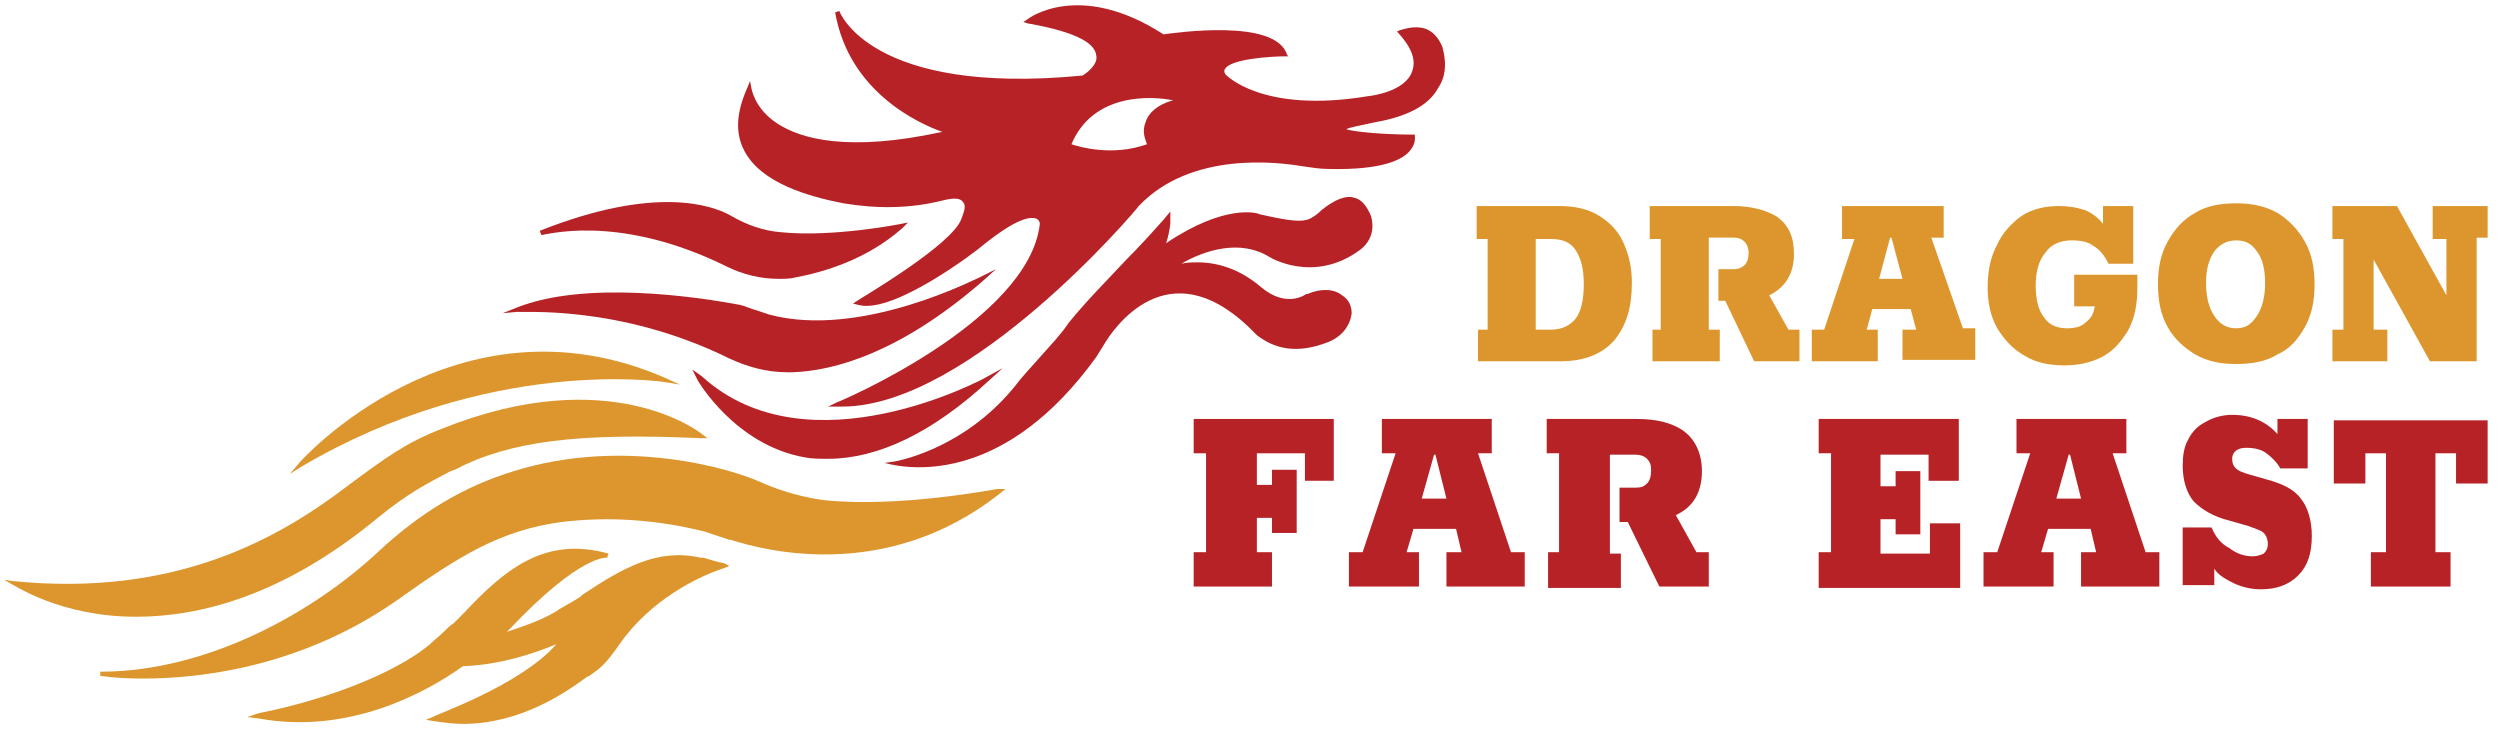
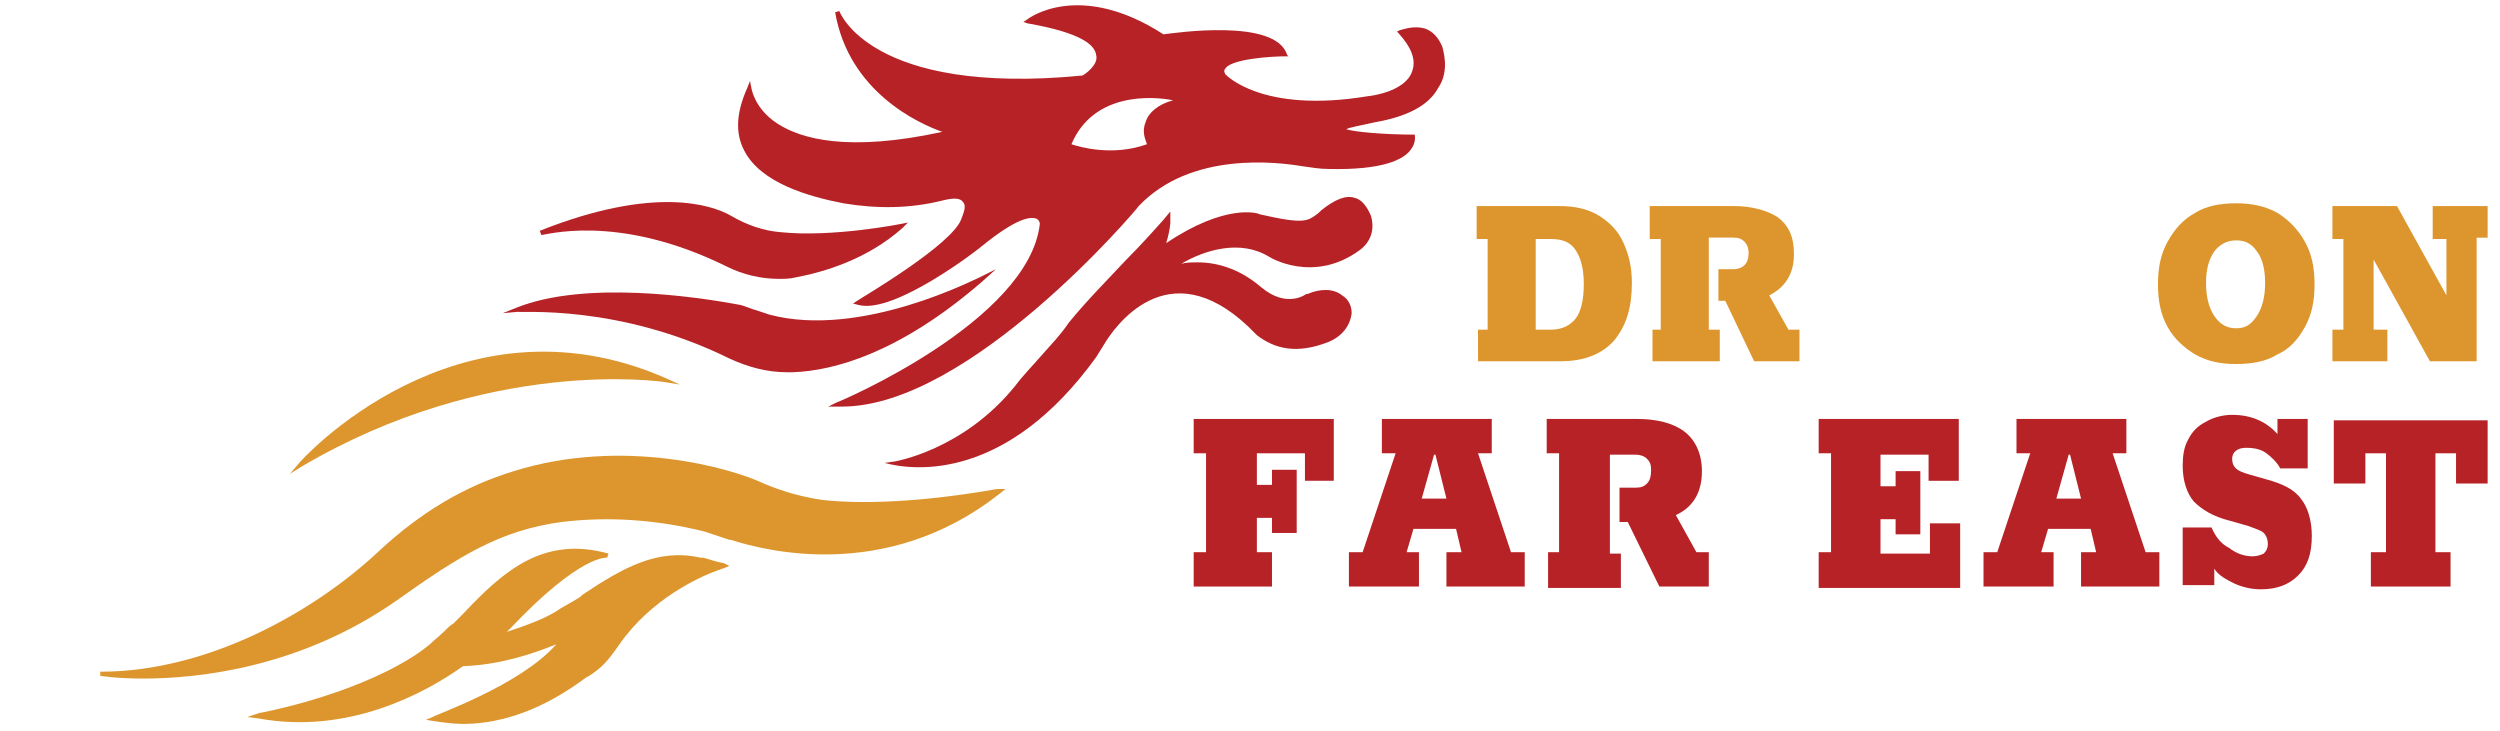
<svg xmlns="http://www.w3.org/2000/svg" version="1.1" id="Layer_1" x="0px" y="0px" viewBox="0 0 182 53.2" style="enable-background:new 0 0 182 53.2;" xml:space="preserve">
  <style type="text/css">
	.st0{fill:#DD962D;}
	.st1{fill:#B72227;}
</style>
  <g>
    <g>
      <g>
        <path class="st0" d="M72.6,35.6c-0.1,0-7.2,1.4-12.7,0.8c-1.4-0.2-2.9-0.6-4.3-1.2c-2.3-1.1-10.2-3.4-18.2-0.9     c-3.6,1.1-6.8,3-9.9,5.9c-4.5,4.2-12.2,8.7-20.2,8.7l0,0.3c0,0,1.2,0.2,3.1,0.2c4.1,0,11.5-0.8,18.5-5.7c4.5-3.2,7.5-5.1,12-5.7     c3.3-0.4,6.8-0.2,10.4,0.7c0.6,0.2,1.2,0.4,1.8,0.6l0.1,0c2.5,0.8,11.3,3.1,19.5-3.3l0.5-0.4L72.6,35.6z" />
-         <path class="st0" d="M27.5,37.7c2.2-1.8,3.6-2.5,5.3-3.4l0.3-0.1c4-2.1,9-2.7,17.9-2.3l0.5,0l-0.4-0.3c-0.1-0.1-6.7-5.3-18.9-0.4     c-2.6,1-4.1,2.1-6.8,4.1c-5.1,3.9-12.6,8.2-24.5,7l-0.6-0.1l0.5,0.3c0.1,0,3.5,2.4,9.1,2.4C14.5,44.9,20.6,43.4,27.5,37.7z" />
        <path class="st0" d="M48.3,27.8l1.2,0.2l-1.1-0.5c-15.2-6.6-26.6,6.1-26.7,6.3l-0.6,0.7l0.8-0.5C35.6,25.9,48.2,27.8,48.3,27.8z" />
        <path class="st0" d="M51.2,40.6c-0.1,0-0.1,0-0.2,0c-3.1-0.7-5.6,0.7-8.6,2.7c-0.1,0.1-0.2,0.2-0.4,0.3c-0.3,0.2-0.7,0.4-1.2,0.7     c-1,0.7-2.4,1.2-3.9,1.7c0.1-0.1,0.1-0.1,0.2-0.2c5.2-5.5,7.1-5.2,7.1-5.2l0.1-0.3c-4.7-1.3-7.6,1.2-10.6,4.4     c-0.4,0.4-0.5,0.5-0.7,0.7c-0.2,0.1-0.4,0.3-0.7,0.6c-0.3,0.3-0.7,0.6-1,0.9c-0.5,0.4-0.9,0.7-1.4,1c-4.5,2.8-10.9,4-11,4     L18,52.2l0.8,0.1c6.5,1.2,12.1-1.8,14.9-3.8c2.7-0.1,5.1-0.9,6.8-1.6c-2.6,3-9,5.2-9,5.3l-0.5,0.2l0.6,0.1     c0.7,0.1,1.4,0.2,2.1,0.2c4.2,0,7.5-2.3,9-3.4l0.2-0.1c0.9-0.6,1.3-1,2.2-2.3c2.3-3.3,5.8-4.9,7.2-5.4l0,0c0.1,0,0.2-0.1,0.3-0.1     l0.5-0.2l-0.4-0.2C52.1,40.9,51.6,40.7,51.2,40.6z" />
      </g>
      <g>
-         <path class="st1" d="M50.4,26.9l0.4,0.8c0,0,2.7,4.7,7.8,5.6c0.5,0.1,1.1,0.1,1.7,0.1c3.6,0,7.6-1.9,11.7-5.7l1-0.9l-1.1,0.6     c-0.1,0.1-13,7.1-20.8,0L50.4,26.9z" />
        <path class="st1" d="M53.1,26.1c1.3,0.6,2.7,1,4.2,1c0.1,0,0.3,0,0.4,0c3-0.1,7.8-1.4,13.8-6.6l1-0.9l-1.2,0.6     c-0.1,0-8.6,4.5-15.3,2.7c-0.3-0.1-0.6-0.2-0.9-0.3c-0.4-0.1-0.8-0.3-1.2-0.4c-3.2-0.6-11.3-1.8-16.3,0.2l-1,0.4l1.1-0.1     C37.8,22.8,45,22.1,53.1,26.1z" />
        <path class="st1" d="M52.9,19.4c1.2,0.6,2.5,0.9,3.8,0.9c0.4,0,0.8,0,1.2-0.1c2.1-0.4,5.2-1.3,7.8-3.6l0.4-0.4l-0.5,0.1     c0,0-5,1-8.8,0.6c-1.2-0.1-2.4-0.5-3.6-1.2c-1.4-0.8-5.6-2.2-13.9,1.1l0.1,0.3C39.5,17.2,44.8,15.4,52.9,19.4z" />
        <path class="st1" d="M105,3.4c-0.3-0.7-0.7-1.1-1.2-1.3c-0.9-0.3-1.8,0.1-1.9,0.1l-0.2,0.1l0.1,0.1c1,1.1,1.3,2,1,2.8     C102.3,6.7,99.7,7,99.6,7c-7.8,1.3-10.4-1.6-10.4-1.6c-0.1-0.2-0.1-0.3,0-0.4c0.4-0.7,3.3-0.9,4.4-0.9l0.2,0L93.7,4     c-0.8-2.7-8.2-1.6-9-1.5c-6.2-4-9.9-1.1-9.9-1.1l-0.3,0.2l0.3,0.1c4,0.7,4.9,1.6,5,2.3C80,4.7,79,5.4,78.8,5.5     C63.3,7,61.1,0.8,61.1,0.8l-0.3,0.1c1,5.8,6.1,8.1,7.8,8.7c-6.9,1.5-10.3,0.5-12-0.6c-1.7-1.1-1.9-2.6-1.9-2.6l-0.1-0.5l-0.2,0.5     c-0.8,1.8-0.9,3.3-0.2,4.6c1.2,2.3,4.6,3.3,7.2,3.8c2.4,0.4,4.8,0.4,7.2-0.2c0.8-0.2,1.3-0.2,1.5,0.1c0.3,0.3,0,0.9-0.1,1.2     c-0.6,1.9-7.5,5.9-7.6,6l-0.3,0.2l0.4,0.1c2.6,0.7,8.8-4.1,9-4.3c2.6-2.1,3.5-2.1,3.9-2c0.3,0.1,0.3,0.4,0.3,0.4     C74.9,23.4,61,29.3,60.9,29.3l-0.6,0.3l0.7,0c0.1,0,0.2,0,0.3,0c9.3,0,21.5-14.4,21.6-14.6c3.8-4,10.1-3.2,11.9-2.9     c0.7,0.1,1.3,0.2,1.9,0.2c4,0.1,5.5-0.7,6-1.4c0.4-0.5,0.3-1,0.3-1l0-0.1l-0.1,0c-2.1,0-4.4-0.2-4.9-0.4c0.2-0.1,0.7-0.2,2.1-0.5     c2.3-0.4,3.9-1.2,4.6-2.5C105.6,5.1,105,3.5,105,3.4z M83.4,8.9c-0.3,0.7,0,1.3,0.1,1.6c-2.5,0.9-4.9,0.2-5.5,0     c1.6-3.8,5.9-3.5,7.4-3.2C84.3,7.6,83.6,8.2,83.4,8.9z" />
        <path class="st1" d="M99,18.2c-3.4,2.5-6.6,0.5-6.6,0.5c-2.1-1.3-4.7-0.5-6.4,0.5c0.4-0.1,0.8-0.1,1.2-0.1c1.6,0,3.2,0.6,4.6,1.8     c1.9,1.6,3.3,0.5,3.3,0.5l0.1,0c0.9-0.4,1.9-0.4,2.5,0.1c0.5,0.3,0.7,0.8,0.7,1.3c-0.1,0.9-0.7,1.7-1.7,2.1     c-2.3,0.9-3.9,0.5-5.2-0.5l0,0c-0.2-0.2-0.4-0.4-0.6-0.6c-5.9-5.6-9.8,0-10.6,1.4c-0.2,0.3-0.3,0.5-0.5,0.8     c-6.5,9-13.2,8.3-15.4,7.7l0.7-0.1c0,0,5-0.8,8.8-5.5c0.6-0.8,1.3-1.5,1.9-2.2c0.7-0.8,1.4-1.5,2-2.4c1.3-1.6,2.8-3.1,4.2-4.6     c1-1,1.9-2,2.7-2.9l0.5-0.6v0.8c0,0,0,0.5-0.3,1.5c4.3-2.9,6.7-2.2,6.8-2.1c1.4,0.3,3,0.7,3.7,0.3c0.2-0.1,0.5-0.3,0.7-0.5     l0.1-0.1c1-0.8,1.8-1.1,2.4-0.9c0.5,0.1,0.9,0.6,1.2,1.3C100.1,16.7,99.8,17.6,99,18.2z" />
      </g>
    </g>
    <g>
      <path class="st0" d="M107.5,24h0.8v-6.6h-0.8V15h6c1.1,0,2.1,0.2,2.9,0.7c0.8,0.5,1.4,1.1,1.8,2c0.4,0.9,0.6,1.8,0.6,2.9    c0,1.8-0.4,3.1-1.3,4.2c-0.9,1-2.2,1.5-3.9,1.5h-6V24z M112.9,24c0.8,0,1.4-0.3,1.8-0.8s0.6-1.4,0.6-2.5c0-1.1-0.2-1.9-0.6-2.5    s-1-0.8-1.8-0.8h-1.1V24H112.9z" />
      <path class="st0" d="M120.1,24h0.8v-6.6h-0.8V15h6.1c1.3,0,2.4,0.3,3.2,0.8c0.8,0.6,1.2,1.4,1.2,2.7c0,1.4-0.6,2.4-1.8,3l1.4,2.5    h0.8v2.3h-3.3l-2.1-4.4h-0.5v-2.3h1.1c0.3,0,0.6-0.1,0.8-0.3c0.2-0.2,0.3-0.5,0.3-0.9c0-0.3-0.1-0.6-0.3-0.8    c-0.2-0.2-0.4-0.3-0.8-0.3h-1.8V24h0.8v2.3h-4.9V24z" />
-       <path class="st0" d="M131.9,26.3V24h0.9l2.2-6.6h-0.9V15h7.4v2.3h-0.9l2.3,6.6h0.9v2.3h-5.3V24h1l-0.4-1.5h-2.8l-0.4,1.5h0.8v2.3    H131.9z M136.8,20.3h1.7l-0.8-3h-0.1L136.8,20.3z" />
-       <path class="st0" d="M155.6,20v0.9c0,1.3-0.2,2.3-0.7,3.2c-0.5,0.8-1.1,1.5-1.9,1.9c-0.8,0.4-1.7,0.6-2.7,0.6    c-1.1,0-2.1-0.2-2.9-0.7c-0.9-0.5-1.5-1.2-2-2c-0.5-0.9-0.7-1.9-0.7-3c0-1.1,0.2-2.2,0.7-3.1c0.4-0.9,1.1-1.6,1.8-2.1    c0.8-0.5,1.7-0.7,2.7-0.7c0.7,0,1.3,0.1,1.9,0.3c0.5,0.2,1,0.6,1.3,1V15h2.2v4.2h-1.8c-0.3-0.6-0.6-1-1.1-1.3    c-0.4-0.3-0.9-0.4-1.6-0.4c-0.8,0-1.5,0.3-1.9,0.9c-0.5,0.6-0.7,1.4-0.7,2.4c0,1,0.2,1.8,0.6,2.3c0.4,0.6,1,0.8,1.7,0.8    c0.5,0,1-0.1,1.3-0.4c0.4-0.3,0.6-0.6,0.7-1.2h-1.5V20H155.6z" />
      <path class="st0" d="M159.8,25.8c-0.8-0.5-1.5-1.1-2-2c-0.5-0.9-0.7-1.9-0.7-3.1c0-1.2,0.2-2.2,0.7-3.1c0.5-0.9,1.1-1.6,2-2.1    c0.8-0.5,1.8-0.7,3-0.7c1.1,0,2.1,0.2,3,0.7c0.8,0.5,1.5,1.2,2,2.1c0.5,0.9,0.7,1.9,0.7,3.1c0,1.2-0.2,2.2-0.7,3.1    c-0.5,0.9-1.1,1.6-2,2c-0.8,0.5-1.8,0.7-3,0.7C161.6,26.5,160.7,26.3,159.8,25.8z M164.3,23c0.4-0.6,0.6-1.4,0.6-2.4    c0-1-0.2-1.8-0.6-2.3c-0.4-0.6-0.9-0.8-1.5-0.8c-0.7,0-1.2,0.3-1.6,0.8c-0.4,0.6-0.6,1.3-0.6,2.3c0,1,0.2,1.8,0.6,2.4    c0.4,0.6,0.9,0.9,1.6,0.9S163.9,23.6,164.3,23z" />
      <path class="st0" d="M169.8,26.3V24h0.8v-6.6h-0.8V15h4.7l3.6,6.5v-4.1h-1V15h4v2.3h-0.8v9h-3.4l-4.1-7.4V24h1v2.3H169.8z" />
    </g>
    <g>
      <path class="st1" d="M86.9,42.7v-2.5h0.9v-7.2h-0.9v-2.5h10.2v4.5H95v-2h-3.5v2.3h1.1v-1.1h1.8v4.6h-1.8v-1.1h-1.1v2.5h1.1v2.5    H86.9z" />
      <path class="st1" d="M98.2,42.7v-2.5h1l2.4-7.2h-1v-2.5h8v2.5h-1l2.4,7.2h1v2.5h-5.7v-2.5h1.1l-0.4-1.7h-3.1l-0.5,1.7h0.9v2.5    H98.2z M103.5,36.3h1.8l-0.8-3.2h-0.1L103.5,36.3z" />
      <path class="st1" d="M112.6,40.2h0.9v-7.2h-0.9v-2.5h6.6c1.4,0,2.6,0.3,3.4,0.9c0.8,0.6,1.3,1.6,1.3,2.9c0,1.5-0.6,2.6-1.9,3.2    l1.5,2.7h0.9v2.5h-3.6l-2.3-4.7h-0.6v-2.5h1.2c0.4,0,0.6-0.1,0.8-0.3c0.2-0.2,0.3-0.5,0.3-1c0-0.4-0.1-0.6-0.3-0.8    c-0.2-0.2-0.5-0.3-0.8-0.3h-1.9v7.2h0.8v2.5h-5.3V40.2z" />
      <path class="st1" d="M132.4,42.7v-2.5h0.9v-7.2h-0.9v-2.5h10.2V35h-2.2v-1.9h-3.5v2.3h1.1v-1.1h1.8v4.6H138v-1.1h-1.1v2.5h3.6    v-2.2h2.2v4.7H132.4z" />
      <path class="st1" d="M144.4,42.7v-2.5h1l2.4-7.2h-1v-2.5h8v2.5h-1l2.4,7.2h1v2.5h-5.7v-2.5h1.1l-0.4-1.7h-3.1l-0.5,1.7h0.9v2.5    H144.4z M149.7,36.3h1.8l-0.8-3.2h-0.1L149.7,36.3z" />
      <path class="st1" d="M167.5,36.3c0.5,0.6,0.8,1.6,0.8,2.7c0,1.3-0.3,2.2-1,2.9c-0.7,0.7-1.6,1-2.7,1c-0.6,0-1.2-0.1-1.9-0.4    c-0.6-0.3-1.2-0.6-1.5-1.1v1.2h-2.3v-4.2h2.1c0.3,0.7,0.7,1.2,1.3,1.5c0.5,0.4,1.1,0.6,1.7,0.6c0.3,0,0.6-0.1,0.8-0.2    c0.2-0.2,0.3-0.4,0.3-0.7c0-0.3-0.1-0.6-0.3-0.8c-0.2-0.2-0.6-0.3-1.1-0.5l-1.4-0.4c-1.2-0.3-2-0.8-2.6-1.4    c-0.5-0.6-0.8-1.5-0.8-2.6c0-0.7,0.1-1.4,0.4-1.9c0.3-0.6,0.7-1,1.3-1.3c0.5-0.3,1.2-0.5,1.9-0.5c1.4,0,2.5,0.5,3.3,1.4v-1.1h2.2    v3.6h-2c-0.2-0.4-0.6-0.8-1-1.1c-0.4-0.3-0.9-0.4-1.5-0.4c-0.6,0-1,0.3-1,0.8c0,0.3,0.1,0.6,0.4,0.8c0.3,0.2,0.7,0.3,1.4,0.5    l0.7,0.2C166.1,35.2,167,35.6,167.5,36.3z" />
      <path class="st1" d="M172.6,42.7v-2.5h1.1V33h-1.5v2.2h-2.3v-4.6h11.2v4.6h-2.3V33h-1.5v7.2h1.1v2.5H172.6z" />
    </g>
  </g>
</svg>